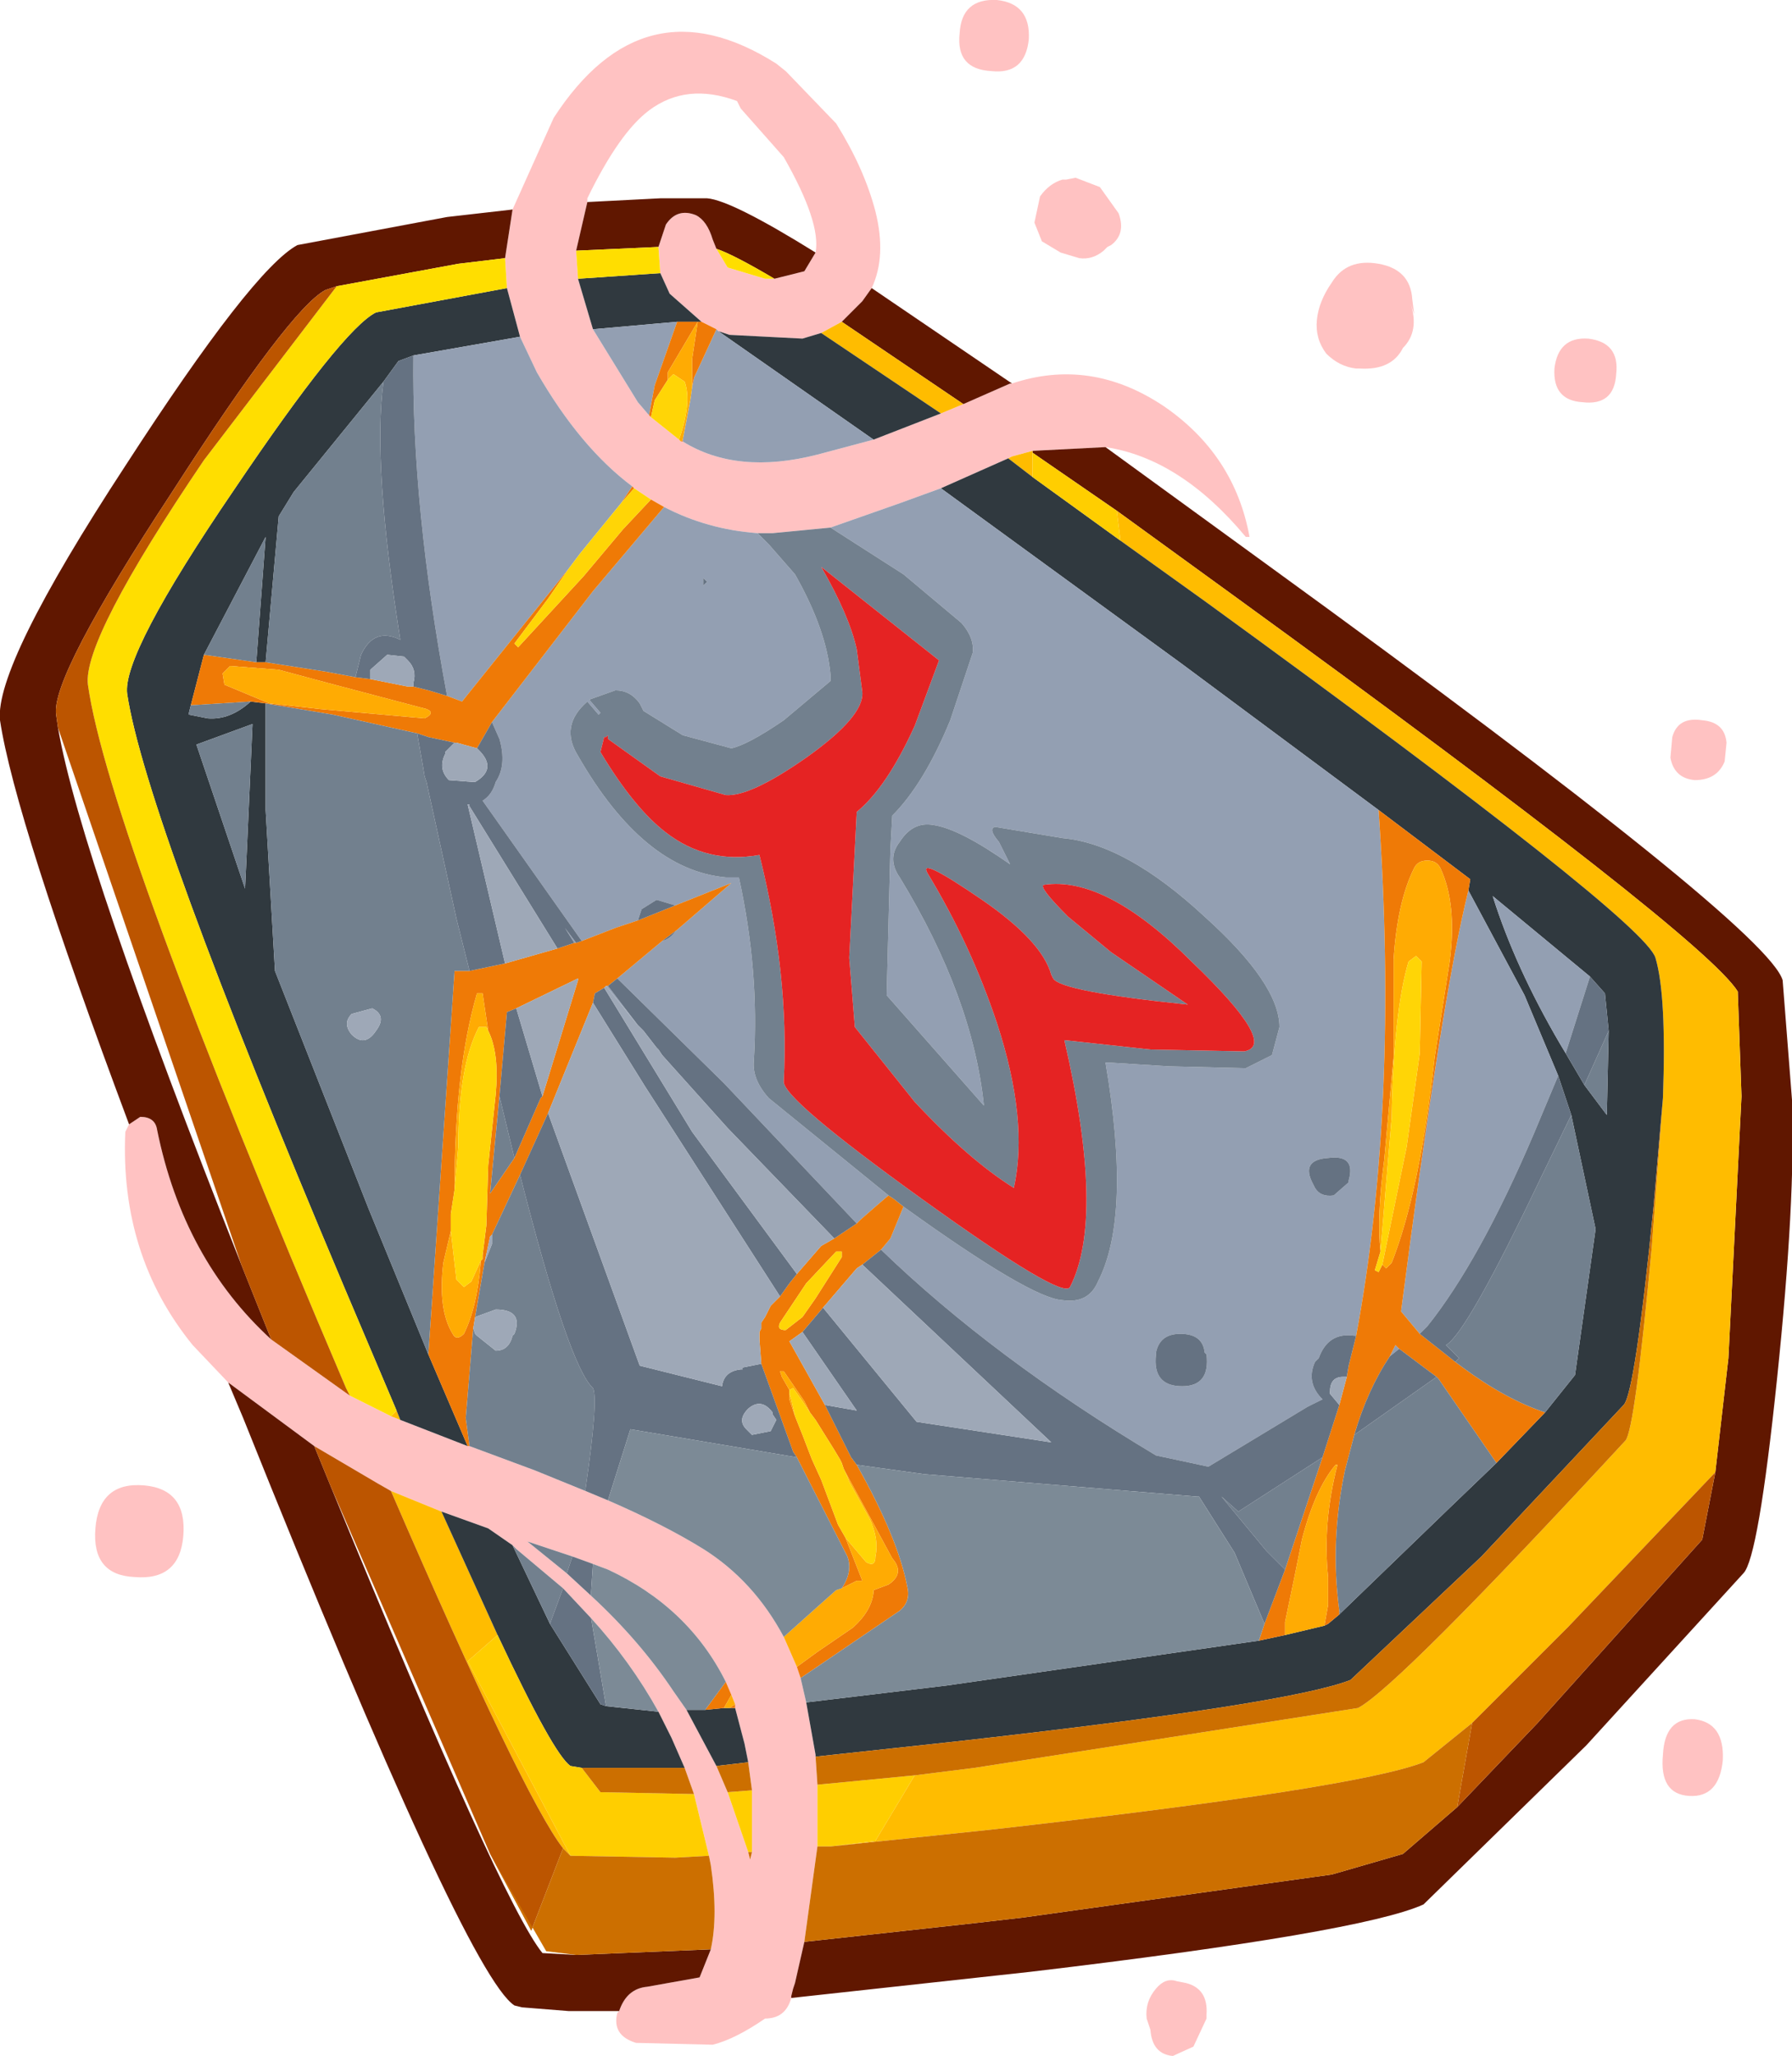
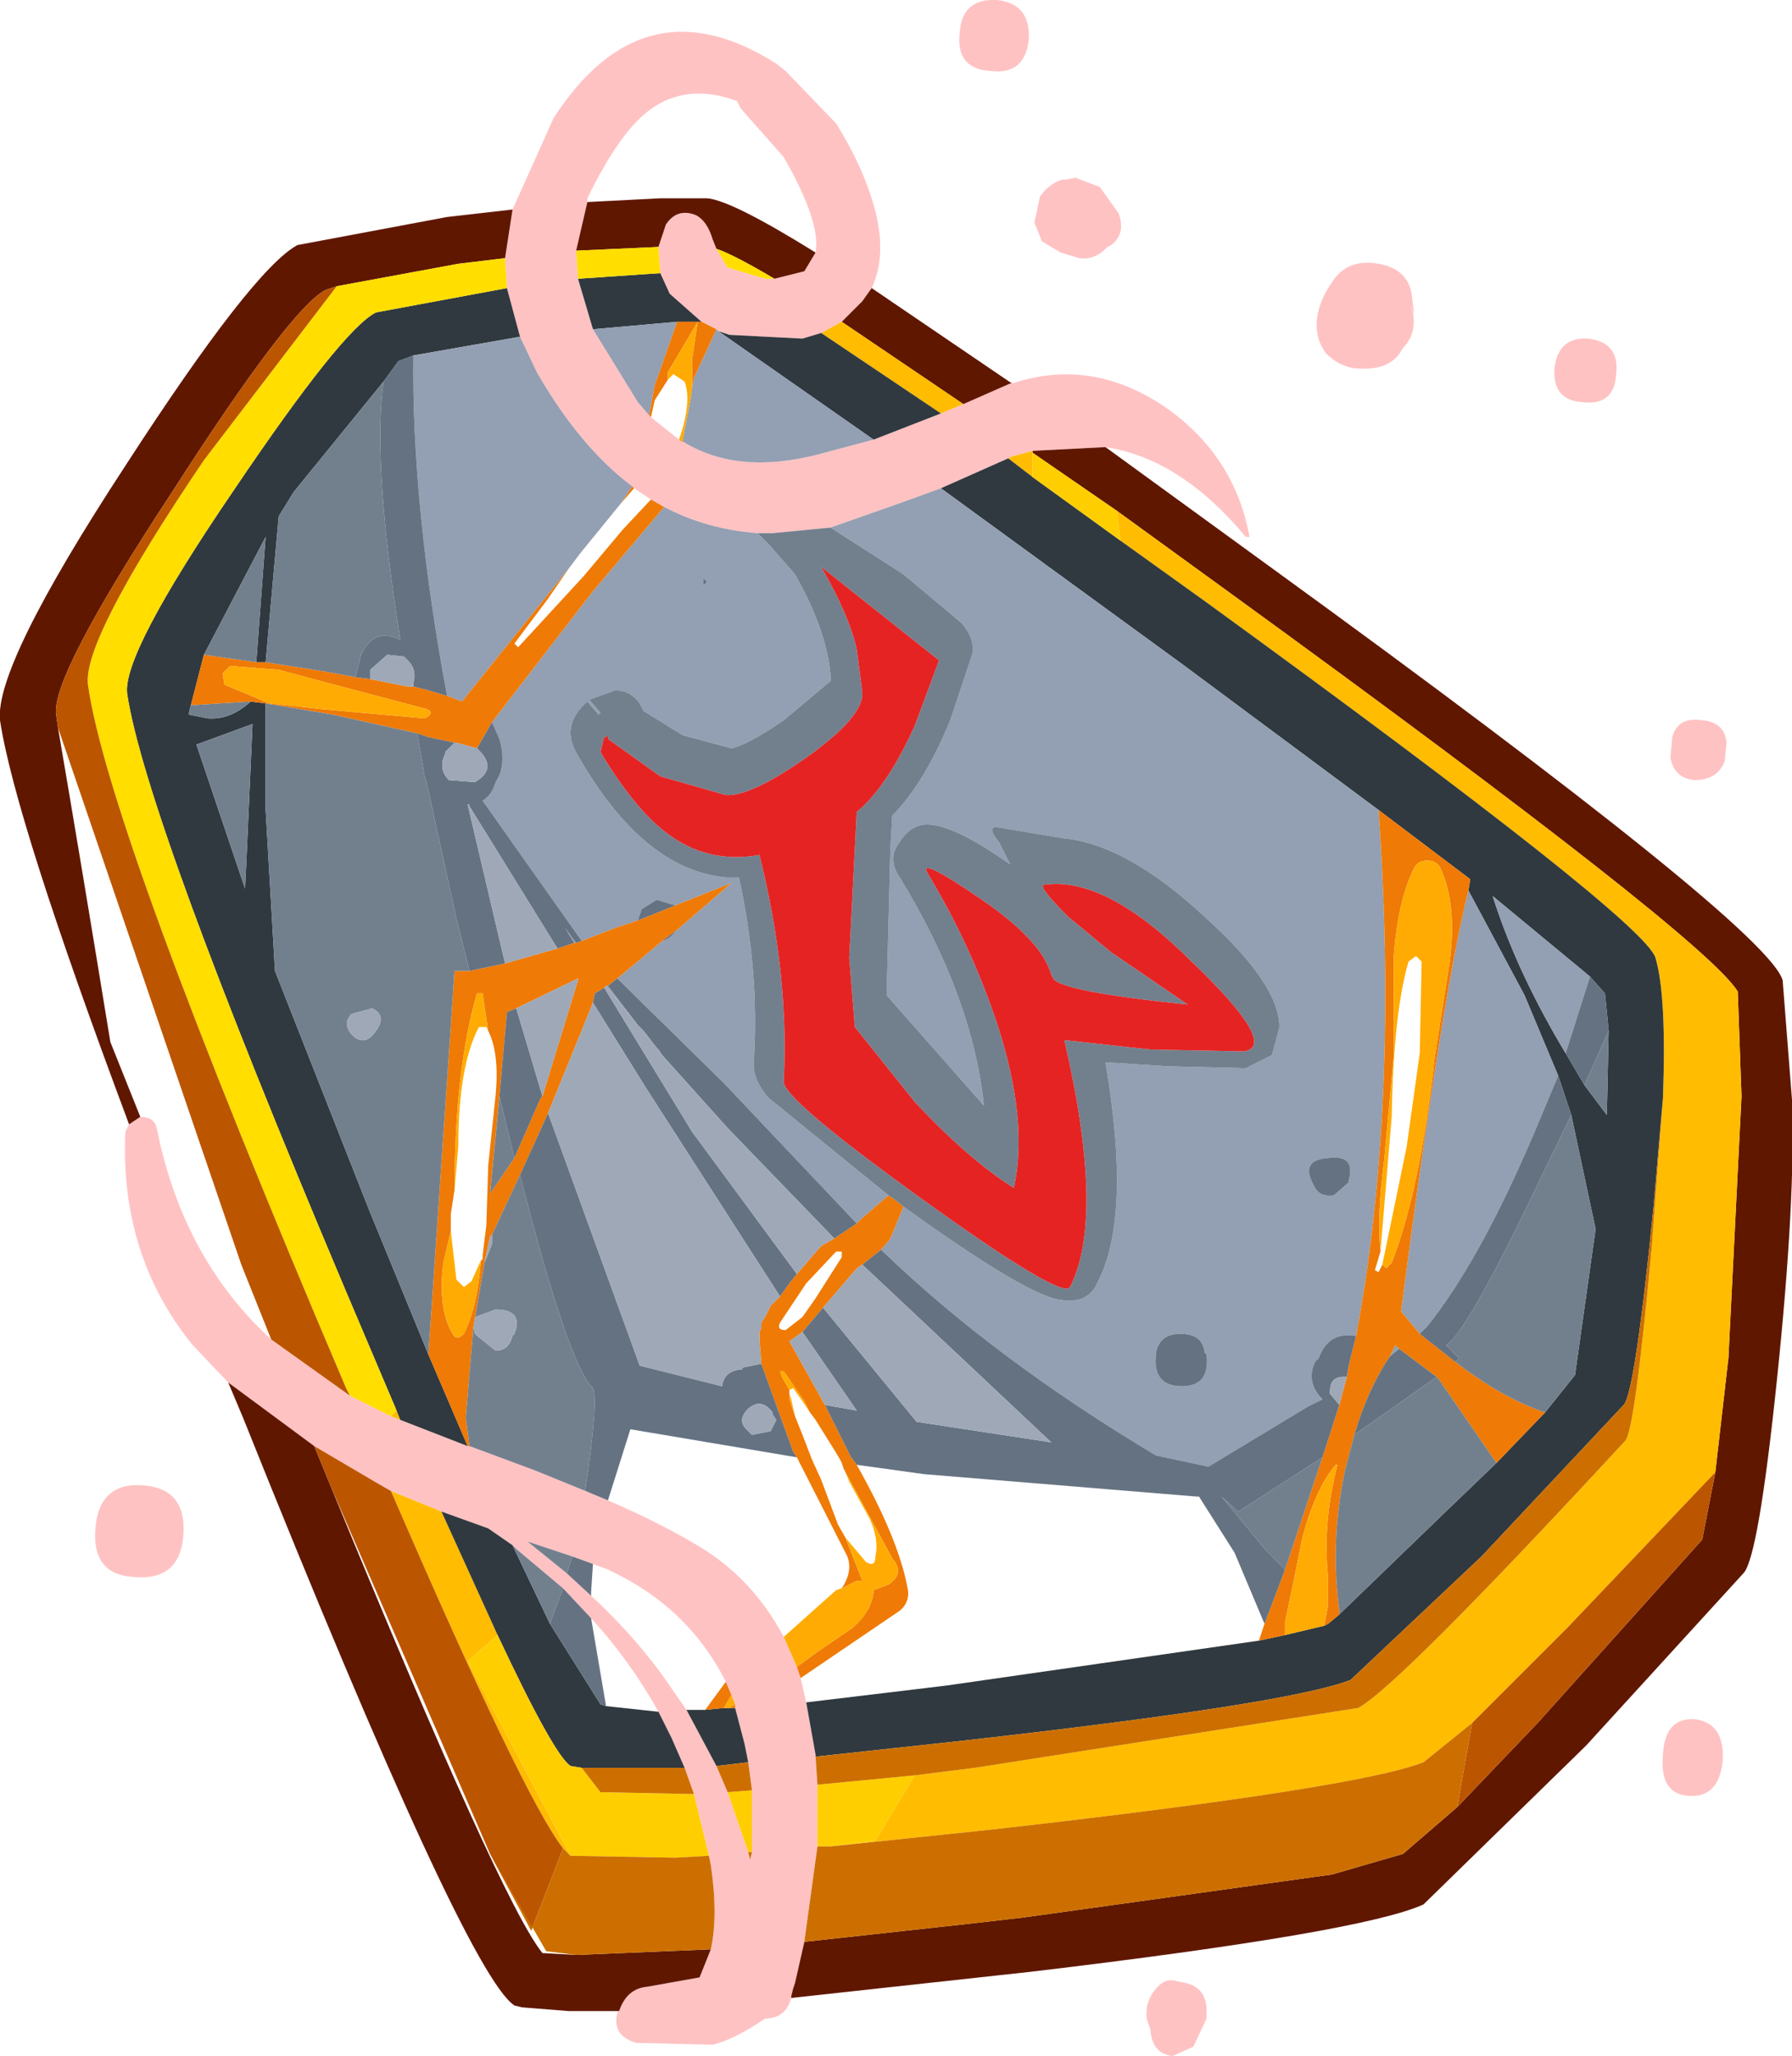
<svg xmlns="http://www.w3.org/2000/svg" version="1.1" width="47.9" height="54.95" viewBox="-23.95 -27.45 47.9 54.95" id="svg2">
  <defs id="defs75" />
  <g id="shape_1" style="stroke-linecap:round;stroke-linejoin:round">
    <path d="m 2.7,-27.45 m 0,0 q -0.95,-0.05 -1,0.9 -0.1,0.95 0.85,1 0.9,0.1 1,-0.85 0.05,-0.95 -0.85,-1.05 m 10.85,9.3 q 0.45,-0.45 0.2,-1.2 l 0.1,0.3 -0.05,-0.4 q -0.05,-0.8 -0.9,-0.95 -0.85,-0.15 -1.25,0.5 -0.35,0.5 -0.4,1 -0.05,0.5 0.25,0.9 0.35,0.35 0.8,0.4 l 0.1,0 q 0.85,0.05 1.15,-0.55 m 4.05,0.55 q -0.05,0.85 0.75,0.9 0.85,0.1 0.9,-0.75 0.1,-0.85 -0.75,-0.95 -0.8,-0.05 -0.9,0.8 M 5.75,-20.9 q 0.4,-0.3 0.2,-0.85 l -0.5,-0.7 -0.65,-0.25 -0.25,0.05 -0.1,0 q -0.35,0.1 -0.6,0.45 l -0.15,0.7 0.2,0.5 0.5,0.3 0.5,0.15 q 0.35,0.05 0.65,-0.2 l 0.1,-0.1 0.1,-0.05 m -2.7,3.7 -1.25,0.55 -0.6,0.25 -1.8,0.7 -1.5,0.4 q -2.15,0.55 -3.6,-0.35 l -0.05,0 -0.05,-0.05 -0.75,-0.6 -0.05,-0.05 -0.3,-0.35 -1.2,-1.95 -0.4,-1.35 -0.05,-0.75 0.3,-1.3 0,-0.1 q 0.85,-1.75 1.65,-2.35 1,-0.75 2.35,-0.25 l 0.1,0.2 1.15,1.3 q 1,1.75 0.85,2.55 l -0.3,0.5 -0.8,0.2 -0.25,0 -1,-0.3 -0.3,-0.5 -0.1,-0.25 q -0.15,-0.5 -0.45,-0.65 -0.5,-0.2 -0.8,0.25 l -0.2,0.6 0.05,0.7 0.25,0.55 0.85,0.75 0.4,0.2 0.05,0.05 0.3,0.1 1.95,0.1 0.5,-0.15 0.55,-0.3 0.55,-0.55 0.25,-0.35 q 0.4,-0.85 0.1,-2.05 -0.3,-1.15 -1.05,-2.35 l -1.3,-1.35 -0.05,-0.05 -0.25,-0.2 Q -6.75,-28 -9.15,-24.3 l -1.1,2.45 -0.2,1.3 0.05,0.8 0.35,1.3 0.45,0.95 q 1.15,2 2.55,3.05 l 0.05,0.05 0.45,0.3 0.35,0.2 q 1.15,0.6 2.5,0.7 l 0.4,0 1.55,-0.15 1.85,-0.65 1.1,-0.4 1.8,-0.8 0.1,-0.05 0.55,-0.15 1.95,-0.1 q 2,0.3 3.75,2.4 l 0.1,0 q -0.4,-2.2 -2.3,-3.5 -1.95,-1.3 -4.05,-0.6 l -0.05,0 m -5.75,42.75 0.25,-1.1 0.35,-2.55 0,-1.65 -0.05,-0.75 0,-0.05 L -2.4,18.05 -2.55,17.4 -2.65,17.1 -3,16.3 Q -3.8,14.8 -5.15,13.95 -6.2,13.3 -7.7,12.65 l -0.6,-0.25 -1.35,-0.55 -1.75,-0.65 -0.05,0 -1.8,-0.7 -0.25,-0.1 -0.5,-0.25 -0.6,-0.3 -2.1,-1.5 Q -19.05,6.2 -19.75,2.75 -19.8,2.4 -20.2,2.4 l -0.3,0.2 -0.1,0.2 q -0.15,3.3 1.8,5.7 l 0.95,1 2.3,1.7 1.7,1 0.35,0.2 1.35,0.55 1.25,0.45 0.65,0.45 0.1,0.1 1.25,1.05 0.75,0.8 q 1.05,1.15 1.8,2.5 L -6,19 l 0.35,0.8 0.25,0.7 0.4,1.65 0.05,0.25 q 0.2,1.35 0,2.25 l -0.3,0.75 -1.4,0.25 Q -7.2,25.7 -7.4,26.3 l -0.05,0.05 q -0.15,0.6 0.5,0.8 l 2.05,0.05 q 0.6,-0.15 1.4,-0.7 0.55,0 0.7,-0.55 l 0,-0.05 0.05,-0.2 0.05,-0.15 M 21.55,-8.2 q -0.65,-0.1 -0.8,0.45 L 20.7,-7.2 q 0.1,0.55 0.65,0.6 0.6,0 0.8,-0.5 L 22.2,-7.6 Q 22.15,-8.15 21.55,-8.2 M 21.2,20.55 q 0.8,0.05 0.9,-0.95 0.05,-1 -0.75,-1.1 -0.8,-0.05 -0.85,0.95 -0.1,1.05 0.7,1.1 M 7.4,27.5 7.95,27.25 8.3,26.5 8.3,26.4 Q 8.35,25.7 7.75,25.55 L 7.5,25.5 Q 7.2,25.4 6.95,25.7 6.65,26.05 6.7,26.5 l 0.1,0.3 q 0.05,0.65 0.6,0.7 m -11.95,-10 0.15,0.35 0.1,0.25 0,0.1 0.25,0.95 0.1,0.5 0.1,0.75 0,1.65 -0.05,0.2 -0.05,-0.2 -0.55,-1.6 -0.3,-0.7 -0.8,-1.5 -0.35,-0.5 q -0.9,-1.35 -2.2,-2.55 l -0.65,-0.6 -1.05,-0.85 1.2,0.4 0.55,0.2 0.4,0.15 q 2.15,1 3.15,3 m -15.8,-2.8 q 1.2,0.1 1.3,-1.1 0.1,-1.25 -1.05,-1.35 -1.2,-0.1 -1.3,1.15 -0.1,1.25 1.05,1.3" id="path5" style="fill:#ffc2c2;fill-opacity:1;stroke:none" />
    <path d="M 2.7,-27.45" id="path7" style="fill:none;stroke:none" />
-     <path d="m 3.1,-17.2 m 0,0 -3.75,-2.55 -0.25,0.35 -0.55,0.55 3.25,2.2 1.25,-0.55 0.05,0 m -11.35,-4.85 -0.3,1.3 2.2,-0.1 0.2,-0.6 q 0.3,-0.45 0.8,-0.25 0.3,0.15 0.45,0.65 l 0.1,0.25 q 0.45,0.15 1.55,0.8 l 0.8,-0.2 0.3,-0.5 q -2.25,-1.4 -2.9,-1.45 l -1.25,0 -1.95,0.1 m 13.85,6.55 -1.95,0.1 0,0.05 2.25,1.55 3.1,2.25 q 12.6,9.15 13.5,10.6 l 0.1,2.8 -0.35,7 -0.35,3.05 -0.35,1.8 -4.4,4.9 -2.15,2.25 -1.45,1.25 -1.9,0.55 -8.25,1.15 -1.3,0.15 -4.55,0.5 -0.25,1.1 -0.05,0.15 -0.05,0.2 0,0.05 6.4,-0.7 q 8.85,-1.05 10.5,-1.8 l 4.35,-4.25 4.2,-4.6 q 0.4,-0.4 0.9,-5.2 0.5,-4.8 0.4,-7.45 L 23.7,-1.25 Q 23.3,-2.65 10,-12.3 l -4.4,-3.2 m -20.85,-4.2 0.3,-0.1 3.25,-0.6 1.25,-0.15 0.2,-1.3 -1.75,0.2 -4,0.75 q -1.2,0.65 -4.6,5.9 -3.5,5.35 -3.35,6.8 0.4,2.65 3.45,10.8 l 0.3,-0.2 q 0.4,0 0.45,0.35 0.7,3.45 3.05,5.6 l -0.8,-2 Q -21.8,-4.5 -22.4,-8 l -0.05,-0.35 q -0.15,-1 3.1,-5.95 3.15,-4.9 4.1,-5.4 m -2.6,29.2 0.4,0.95 q 5.95,14.85 7.25,15.7 l 0.2,0.05 1.25,0.1 1.35,0 q 0.2,-0.6 0.75,-0.65 l 1.4,-0.25 0.3,-0.75 -3.6,0.15 -0.9,-0.05 Q -10.55,23.4 -15.1,12.3 l -0.45,-1.1 -2.3,-1.7" id="path9" style="fill:#601700;fill-opacity:1;stroke:none" />
+     <path d="m 3.1,-17.2 m 0,0 -3.75,-2.55 -0.25,0.35 -0.55,0.55 3.25,2.2 1.25,-0.55 0.05,0 m -11.35,-4.85 -0.3,1.3 2.2,-0.1 0.2,-0.6 q 0.3,-0.45 0.8,-0.25 0.3,0.15 0.45,0.65 l 0.1,0.25 q 0.45,0.15 1.55,0.8 l 0.8,-0.2 0.3,-0.5 q -2.25,-1.4 -2.9,-1.45 l -1.25,0 -1.95,0.1 m 13.85,6.55 -1.95,0.1 0,0.05 2.25,1.55 3.1,2.25 q 12.6,9.15 13.5,10.6 l 0.1,2.8 -0.35,7 -0.35,3.05 -0.35,1.8 -4.4,4.9 -2.15,2.25 -1.45,1.25 -1.9,0.55 -8.25,1.15 -1.3,0.15 -4.55,0.5 -0.25,1.1 -0.05,0.15 -0.05,0.2 0,0.05 6.4,-0.7 q 8.85,-1.05 10.5,-1.8 l 4.35,-4.25 4.2,-4.6 q 0.4,-0.4 0.9,-5.2 0.5,-4.8 0.4,-7.45 L 23.7,-1.25 Q 23.3,-2.65 10,-12.3 l -4.4,-3.2 m -20.85,-4.2 0.3,-0.1 3.25,-0.6 1.25,-0.15 0.2,-1.3 -1.75,0.2 -4,0.75 q -1.2,0.65 -4.6,5.9 -3.5,5.35 -3.35,6.8 0.4,2.65 3.45,10.8 l 0.3,-0.2 l -0.8,-2 Q -21.8,-4.5 -22.4,-8 l -0.05,-0.35 q -0.15,-1 3.1,-5.95 3.15,-4.9 4.1,-5.4 m -2.6,29.2 0.4,0.95 q 5.95,14.85 7.25,15.7 l 0.2,0.05 1.25,0.1 1.35,0 q 0.2,-0.6 0.75,-0.65 l 1.4,-0.25 0.3,-0.75 -3.6,0.15 -0.9,-0.05 Q -10.55,23.4 -15.1,12.3 l -0.45,-1.1 -2.3,-1.7" id="path9" style="fill:#601700;fill-opacity:1;stroke:none" />
    <path d="M 3.1,-17.2" id="path11" style="fill:none;stroke:none" />
    <path d="m 1.8,-16.65 m 0,0 -3.25,-2.2 -0.55,0.3 3.2,2.15 0.6,-0.25 m 1.3,1.4 -0.1,0.05 0.65,0.5 0,-0.65 0,-0.05 -0.55,0.15 m 5.9,3.7 -3.1,-2.25 0.1,0.8 2.3,1.65 q 11.7,8.5 12,9.5 0.3,1 0.2,3.75 l -0.3,4 q -0.45,4.85 -0.7,5.15 -6.1,6.6 -7.15,7.15 L 2.1,19.8 0.5,20 l -1.05,1.75 -1.2,0.15 4.3,-0.45 q 9.75,-1.1 11.55,-1.8 l 1.3,-1.05 2.55,-2.55 3.95,-4.15 0.35,-3.05 0.35,-7 -0.1,-2.8 Q 21.6,-2.4 9,-11.55 m -22.25,22.05 -0.1,-0.25 -0.15,0.15 0.25,0.1 m 1.1,2.45 -1.35,-0.55 q 3.55,8.2 4.6,9.55 l 0.2,0.2 -2.75,-5.2 0.8,-0.7 -1.5,-3.3" id="path13" style="fill:#ffbc00;fill-opacity:1;stroke:none" />
    <path d="M 1.8,-16.65" id="path15" style="fill:none;stroke:none" />
    <path d="m -0.6,-15.7 m 0,0 1.8,-0.7 -3.2,-2.15 -0.5,0.15 -1.95,-0.1 -0.3,-0.1 4.15,2.9 m -7.9,-4.3 0.4,1.35 2.25,-0.2 0.55,0 0.1,0 -0.85,-0.75 -0.25,-0.55 -2.2,0.15 m 16.15,10.3 5.25,3.9 2.45,1.85 -0.05,0.3 1.5,2.8 0.9,2.15 0.35,1.05 0.65,3.05 -0.55,3.9 -0.8,1 -1.3,1.35 -1.25,1.2 -2.9,2.8 -0.05,0.05 -0.3,0.25 -0.1,0.05 -1.05,0.25 -0.7,0.15 -8.35,1.2 -3.75,0.45 0.25,1.4 0,0.05 3.7,-0.4 q 8.95,-1 10.6,-1.65 l 3.5,-3.3 3.8,-4.05 q 0.3,-0.3 0.8,-5.3 L 20.5,1.9 q 0.1,-2.75 -0.2,-3.75 -0.3,-1 -12,-9.5 L 6,-13 3.65,-14.7 3,-15.2 l -1.8,0.8 6.45,4.7 m -20.55,-8.25 2.85,-0.5 -0.35,-1.3 -3.5,0.65 q -0.9,0.45 -3.8,4.75 -3,4.4 -2.85,5.45 0.5,3.3 5.8,15.85 l 1.4,3.3 0.1,0.25 1.8,0.7 -1.05,-2.45 -1.6,-3.9 -2.5,-6.35 -0.25,-4.3 0,-2.85 -0.4,-0.05 q -0.55,0.5 -1.15,0.45 l -0.5,-0.1 0,-0.05 0.05,-0.2 0.35,-1.35 1.65,-3.15 -0.25,3.35 0.25,0 0.35,-3.9 0.4,-0.65 2.4,-2.95 0.4,-0.55 0.4,-0.15 m 2,31.35 -1.25,-0.45 1.5,3.3 q 1.5,3.2 1.95,3.5 l 0.3,0.05 2.75,0 L -6,19 -6.35,18.3 -7.75,18.15 -7.9,18.1 l -1.35,-2.15 -1,-2.1 -0.65,-0.45 m 6.3,4.8 -0.5,0.05 -0.5,0 0.8,1.5 0.85,-0.1 -0.1,-0.5 -0.25,-0.95 -0.15,0 -0.15,0 M 17.9,0.7 17.75,0.45 q -1.2,-2.05 -1.8,-3.95 l 2.6,2.15 0.4,0.45 0.1,1 L 19,2.35 18.4,1.55 17.9,0.7 m -35.1,-8.8 -0.15,3.35 -0.05,1.05 -1.3,-3.85 1.5,-0.55" id="path17" style="fill:#30393f;fill-opacity:1;stroke:none" />
    <path d="M -0.6,-15.7" id="path19" style="fill:none;stroke:none" />
    <path d="m -2.1,-15.3 m 0,0 1.5,-0.4 -4.15,-2.9 -0.05,-0.05 -0.6,1.3 -0.05,0.25 -0.05,0.35 -0.2,1.05 0,0.05 q 1.45,0.9 3.6,0.35 m -4.8,-1.4 0.3,0.35 0.15,-0.8 0.6,-1.7 -2.25,0.2 1.2,1.95 m 23.7,15.85 -1.5,-2.8 Q 14.6,-0.85 13.5,7.6 L 14,8.2 14.2,8 Q 15.6,6.25 17.05,2.85 L 17.7,1.3 16.8,-0.85 m 0.95,1.3 0.15,0.25 0.65,-2.05 -2.6,-2.15 q 0.6,1.9 1.8,3.95 M 11.55,3.5 Q 12.3,3.4 12.1,4.1 l 0,0.05 -0.4,0.35 Q 11.35,4.55 11.2,4.3 L 11.15,4.2 Q 10.8,3.55 11.55,3.5 m 1.8,5 -0.15,0.3 0.25,-0.2 -0.1,-0.1 m -6.4,0.25 0,-0.05 Q 7.05,8.2 7.6,8.2 8.2,8.2 8.25,8.7 L 8.3,8.75 Q 8.4,9.6 7.65,9.6 6.85,9.6 6.95,8.75 M -3.7,-13.2 q -1.35,-0.1 -2.5,-0.7 l -1.9,2.25 -2.7,3.5 0.2,0.45 q 0.2,0.7 -0.1,1.15 -0.1,0.35 -0.35,0.5 l 2.65,3.75 0.9,-0.35 0.6,-0.2 0.1,-0.3 0.4,-0.25 0.5,0.15 1.5,-0.6 -1.45,1.25 -0.05,0.05 q -0.15,0.2 -0.35,0.25 l -1.2,1 2.85,2.8 3.55,3.75 0.1,-0.1 L -0.55,4.8 -0.2,4.5 -3.4,1.9 Q -3.85,1.4 -3.8,0.9 -3.65,-1.5 -4.2,-4 l -0.35,0 Q -6.75,-4.2 -8.5,-7.25 -9,-8.05 -8.25,-8.7 l 0.3,0.35 L -7.9,-8.4 -8.2,-8.75 -7.5,-9 q 0.4,0 0.65,0.35 l 0.1,0.2 1.05,0.65 1.3,0.35 q 0.45,-0.1 1.4,-0.75 l 1.25,-1.05 0,-0.15 q -0.1,-1.2 -0.95,-2.7 l -0.7,-0.8 -0.3,-0.3 m -5.15,10.55 0.25,0.4 0.05,0 -0.3,-0.4 m 3.8,-9.25 -0.1,0.1 0,-0.2 0.1,0.1 m -2.65,10.8 -0.05,0 0.85,1.05 -0.8,-1.05 m 8.9,-13.3 -1.1,0.4 -1.85,0.65 1.95,1.25 1.55,1.3 q 0.35,0.4 0.3,0.8 l -0.6,1.8 q -0.7,1.7 -1.55,2.55 l -0.05,0.9 -0.1,3.9 2.6,2.95 Q 2.05,-0.8 0.1,-4 -0.25,-4.5 0.1,-4.95 0.45,-5.5 1,-5.4 q 0.7,0.1 2.05,1.05 l -0.3,-0.6 q -0.3,-0.35 -0.1,-0.4 l 1.8,0.3 q 1.7,0.15 3.8,2.1 2,1.8 2,2.95 L 10.05,0.75 9.35,1.1 7.3,1.05 5.7,0.95 5.6,0.95 Q 6.3,5.05 5.4,6.8 5.15,7.4 4.45,7.3 3.6,7.25 0.2,4.8 l -0.35,0.85 -0.25,0.3 q 3,2.9 7.35,5.5 l 1.4,0.3 2.65,-1.6 0.4,-0.2 Q 10.95,9.5 11.2,8.95 L 11.25,8.9 11.3,8.85 q 0.25,-0.7 0.95,-0.6 l 0.05,0 Q 13.45,2.1 12.9,-5.8 L 7.65,-9.7 1.2,-14.4 m -8.25,-0.05 q -1.4,-1.05 -2.55,-3.05 l -0.45,-0.95 -2.85,0.5 q -0.05,4 0.9,9.1 l 0.4,0.15 2.85,-3.55 0.3,-0.4 1.1,-1.35 0.3,-0.45" id="path21" style="fill:#939fb2;fill-opacity:1;stroke:none" />
    <path d="M -2.1,-15.3" id="path23" style="fill:none;stroke:none" />
    <path d="m -5.75,-15.65 m 0,0 0.05,0 0,-0.05 -0.05,0.05 m -0.85,-0.7 0.05,0.05 0.1,-0.45 0.35,-0.55 0,-0.2 0.8,-1.35 -0.55,0 -0.6,1.7 -0.15,0.8 m 1.8,-2.3 -0.4,-0.2 -0.1,0 -0.15,1 0,0.75 0.05,-0.25 0.6,-1.3 M -0.15,5.65 0.2,4.8 -0.05,4.6 -0.2,4.5 l -0.35,0.3 -0.4,0.35 -0.1,0.1 -0.6,0.4 L -2,5.85 -2.65,6.6 -2.85,6.85 -3.1,7.2 -3.35,7.45 -3.5,7.75 -3.6,7.9 l 0,0.15 -0.05,0.1 0,0.2 0.05,0.65 0.85,2.35 0.1,0.15 1.35,2.65 q 0.15,0.4 -0.15,0.85 l 0.4,-0.2 0.15,0 L -1.35,13.65 -1.55,13.3 -2,12.1 -2.25,11.55 -2.5,10.9 -2.7,10.4 -2.85,9.95 l 0,-0.05 0,-0.1 0,-0.1 -0.2,-0.35 -0.05,-0.15 0.1,0 0.55,0.8 0.15,0.3 0.15,0.2 0.5,0.8 0.15,0.25 0.05,0.1 0.05,0.15 0.05,0.1 0.6,1.1 0.65,1.2 q 0.35,0.4 -0.1,0.7 l -0.4,0.15 0,0.05 q -0.05,0.5 -0.55,0.95 l -0.95,0.65 -0.55,0.4 0.1,0.3 2.65,-1.8 Q 0.4,15.35 0.3,14.95 0.05,13.65 -1.05,11.7 L -1.2,11.5 -1.9,10.1 -2.85,8.4 -2.5,8.15 -1.95,7.5 l 0.9,-1.05 0.15,-0.1 0.5,-0.4 0.25,-0.3 M 12.9,-5.8 q 0.55,7.9 -0.6,14.05 l -0.2,0.8 -0.05,0.3 -0.2,0.75 -0.45,1.4 -1,3 -0.55,1.45 -0.15,0.45 0.7,-0.15 0,-0.35 0.25,-1.2 0.2,-1 q 0.35,-1.35 0.9,-2 l 0.05,0 q -0.4,1.55 -0.25,3 l 0,0.75 -0.1,0.55 0.1,-0.05 0.3,-0.25 0,-0.1 Q 11.6,13.75 12,11.85 L 12.25,10.9 Q 12.6,9.7 13.2,8.8 l 0.15,-0.3 0.1,0.1 1,0.75 0.05,0.05 1.55,2.25 1.3,-1.35 Q 16.3,9.95 15.15,9.1 L 14.95,8.95 14,8.2 13.5,7.6 q 1.1,-8.45 1.8,-11.25 L 15.35,-3.95 12.9,-5.8 M 13.1,6.45 13,6.35 12.9,6.55 12.8,6.5 12.95,6 q -0.1,-0.95 0.1,-2.45 l 0.25,-2.75 0,-2.6 q 0.1,-1.55 0.55,-2.45 0.1,-0.2 0.35,-0.2 0.25,0 0.35,0.2 0.45,0.95 0.25,2.5 L 14.4,0.8 Q 14,4.4 13.25,6.3 L 13.1,6.45 M -11.6,-8.7 -12,-8.85 -12.5,-9 l -0.4,-0.1 -0.15,0 -1,-0.2 -0.4,-0.05 -0.8,-0.15 -1.6,-0.25 -0.25,0 -1.4,-0.2 -0.35,1.35 1.6,-0.1 0.4,0.05 1.8,0.3 2.25,0.5 0.3,0.1 0.7,0.15 0.05,0 0.55,0.15 0.4,-0.7 2.7,-3.5 1.9,-2.25 -0.35,-0.2 -0.75,0.8 -1.05,1.25 -1.75,1.9 -0.1,-0.1 0.9,-1.2 0.55,-0.8 -2.85,3.55 m 4.55,-5.75 -0.3,0.45 0.35,-0.4 -0.05,-0.05 m -5.45,23.2 1.05,2.45 0.05,0 -0.1,-0.75 0.2,-2.4 0.05,-0.3 0.25,-1.45 0.15,-0.7 0.05,-0.05 0.75,-1.6 0.75,-1.65 1.2,-2.95 0.05,-0.25 0.25,-0.15 0.05,-0.05 0.05,0 0.25,-0.2 1.2,-1 0.4,-0.3 1.45,-1.25 -1.5,0.6 -1,0.4 -0.6,0.2 -0.9,0.35 -0.15,0.05 -0.05,0 -0.45,0.15 -1.4,0.4 -0.95,0.2 -0.4,0 -0.7,10.25 m -2.7,-17.95 2.65,0.7 q 0.25,0.1 -0.05,0.25 l -2.8,-0.25 -1.35,-0.15 -1.2,-0.5 -0.05,-0.3 0.2,-0.2 1.3,0.1 1.3,0.35 m 4.15,8.3 0.15,1 q 0.3,0.6 0.2,1.7 l -0.2,1.9 -0.05,1.6 -0.1,0.8 0,0.1 -0.05,0.05 0,0.05 q -0.1,1.2 -0.45,1.9 -0.2,0.2 -0.3,0 -0.4,-0.65 -0.25,-1.9 l 0.2,-0.85 0,-0.45 0.1,-0.65 q 0,-3.2 0.6,-5.25 l 0.15,0 m 9.45,6.9 0.15,0 0,0.15 -0.7,1.1 -0.35,0.5 -0.45,0.35 Q -3.2,8.1 -3.1,7.9 L -2.4,6.85 -1.6,6 m -2.7,12.2 0,-0.1 -0.15,0.1 0.15,0 m -6.3,-16.35 0.2,-2.25 0.25,-0.1 1.65,-0.8 0,0.05 -0.95,3.1 -0.05,0.05 -0.7,1.6 -0.65,0.95 0.25,-2.6 m 6.2,16 -0.15,-0.35 -0.55,0.75 0.5,-0.05 0.2,-0.35" id="path25" style="fill:#ef7a06;fill-opacity:1;stroke:none" />
    <path d="M -5.75,-15.65" id="path27" style="fill:none;stroke:none" />
    <path d="m -5.8,-15.7 m 0,0 0.05,0.05 0.05,-0.05 0.2,-1.05 0.05,-0.35 0,-0.75 0.15,-1 -0.8,1.35 0,0.2 0.15,-0.15 0.3,0.2 q 0.2,0.55 -0.15,1.55 m 16.2,31.95 1.05,-0.25 0.1,-0.55 0,-0.75 q -0.15,-1.45 0.25,-3 l -0.05,0 q -0.55,0.65 -0.9,2 l -0.2,1 -0.25,1.2 0,0.35 m -21.5,-9.95 0,-0.05 -0.25,0.55 -0.2,0.15 -0.2,-0.2 -0.15,-1.3 -0.2,0.85 q -0.15,1.25 0.25,1.9 0.1,0.2 0.3,0 0.35,-0.7 0.45,-1.9 m 10.05,8.5 -0.4,0.2 -0.15,0.05 -0.45,0.4 -0.95,0.85 0.35,0.8 0.55,-0.4 0.95,-0.65 q 0.5,-0.45 0.55,-0.95 l 0,-0.05 0.4,-0.15 q 0.45,-0.3 0.1,-0.7 l -0.65,-1.2 -0.6,-1.1 0.1,0.25 0.55,1 q 0.25,0.55 0.15,1 0,0.3 -0.25,0.15 l -0.55,-0.65 0.45,1.15 -0.15,0 M -2.85,9.95 -2.7,10.4 -2.8,9.95 -2.85,9.8 l 0,0.1 0,0.05 m -0.2,-0.6 0.2,0.35 0.1,-0.05 L -2.5,10 -2.3,10.3 -2.45,10 -3,9.2 l -0.1,0 0.05,0.15 m -1.35,8.5 -0.2,0.35 0.15,0 0.15,-0.1 -0.1,-0.25 M 12.95,6 13.25,2.4 Q 13.3,-0.4 13.7,-1.75 L 13.9,-1.9 14.05,-1.75 14,0.7 13.65,3.2 13,6.35 13.1,6.45 13.25,6.3 Q 14,4.4 14.4,0.8 l 0.4,-2.55 q 0.2,-1.55 -0.25,-2.5 -0.1,-0.2 -0.35,-0.2 -0.25,0 -0.35,0.2 -0.45,0.9 -0.55,2.45 l 0,2.6 -0.25,2.75 q -0.2,1.5 -0.1,2.45 m -25.5,-14.5 -2.65,-0.7 -1.3,-0.35 -1.3,-0.1 -0.2,0.2 0.05,0.3 1.2,0.5 1.35,0.15 2.8,0.25 q 0.3,-0.15 0.05,-0.25 m 1.65,8.6 -0.15,-1 -0.15,0 q -0.6,2.05 -0.6,5.25 l 0.1,-1.15 q 0,-2.15 0.55,-3.2 l 0.2,0 0.05,0.1" id="path29" style="fill:#ffab03;fill-opacity:1;stroke:none" />
    <path d="M -5.8,-15.7" id="path31" style="fill:none;stroke:none" />
-     <path d="m -6.55,-16.3 m 0,0 0.75,0.6 q 0.35,-1 0.15,-1.55 l -0.3,-0.2 -0.15,0.15 -0.35,0.55 -0.1,0.45 M 13.25,2.4 12.95,6 12.8,6.5 12.9,6.55 13,6.35 13.65,3.2 14,0.7 14.05,-1.75 13.9,-1.9 13.7,-1.75 Q 13.3,-0.4 13.25,2.4 m -21.7,-15.05 -0.3,0.4 -0.55,0.8 -0.9,1.2 0.1,0.1 1.75,-1.9 1.05,-1.25 0.75,-0.8 -0.45,-0.3 -0.35,0.4 -1.1,1.35 M -11.7,3.2 -11.8,4.35 -11.9,5 l 0,0.45 0.15,1.3 0.2,0.2 0.2,-0.15 0.25,-0.55 0.05,-0.05 0,-0.1 0.1,-0.8 0.05,-1.6 0.2,-1.9 q 0.1,-1.1 -0.2,-1.7 l -0.05,-0.1 -0.2,0 q -0.55,1.05 -0.55,3.2 m 10.15,10.1 0.2,0.35 0.55,0.65 q 0.25,0.15 0.25,-0.15 0.1,-0.45 -0.15,-1 l -0.55,-1 L -1.35,11.9 -1.4,11.8 -1.45,11.65 -1.5,11.55 -1.65,11.3 -2.15,10.5 -2.3,10.3 -2.5,10 -2.75,9.65 l -0.1,0.05 0,0.1 0.05,0.15 0.1,0.45 0.2,0.5 0.25,0.65 0.25,0.55 0.45,1.2 M -1.45,6 -1.6,6 -2.4,6.85 -3.1,7.9 q -0.1,0.2 0.15,0.2 l 0.45,-0.35 0.35,-0.5 0.7,-1.1 0,-0.15" id="path33" style="fill:#ffd506;fill-opacity:1;stroke:none" />
    <path d="M -6.55,-16.3" id="path35" style="fill:none;stroke:none" />
    <path d="m -8.55,-20.75 m 0,0 0.05,0.75 2.2,-0.15 -0.05,-0.7 -2.2,0.1 m 5.05,0.75 0.25,0 q -1.1,-0.65 -1.55,-0.8 l 0.3,0.5 1,0.3 m -11.2,29.65 0.1,0.2 0.6,0.3 0.5,0.25 0.15,-0.15 -1.4,-3.3 q -5.3,-12.55 -5.8,-15.85 -0.15,-1.05 2.85,-5.45 2.9,-4.3 3.8,-4.75 l 3.5,-0.65 -0.05,-0.8 -1.25,0.15 -3.25,0.6 -3.55,4.65 q -3.25,4.8 -3.1,6 0.55,3.9 6.9,18.8" id="path37" style="fill:#ffde00;fill-opacity:1;stroke:none" />
    <path d="M -8.55,-20.75" id="path39" style="fill:none;stroke:none" />
    <path d="m 0.2,-12.1 m 0,0 -1.95,-1.25 -1.55,0.15 -0.4,0 0.3,0.3 0.7,0.8 q 0.85,1.5 0.95,2.7 l 0,0.15 L -3,-8.2 q -0.95,0.65 -1.4,0.75 l -1.3,-0.35 -1.05,-0.65 -0.1,-0.2 Q -7.1,-9 -7.5,-9 l -0.7,0.25 0.3,0.35 -0.05,0.05 -0.3,-0.35 Q -9,-8.05 -8.5,-7.25 -6.75,-4.2 -4.55,-4 l 0.35,0 q 0.55,2.5 0.4,4.9 -0.05,0.5 0.4,1 l 3.2,2.6 0.15,0.1 0.25,0.2 Q 3.6,7.25 4.45,7.3 5.15,7.4 5.4,6.8 6.3,5.05 5.6,0.95 l 0.1,0 1.6,0.1 2.05,0.05 0.7,-0.35 0.2,-0.75 q 0,-1.15 -2,-2.95 -2.1,-1.95 -3.8,-2.1 l -1.8,-0.3 q -0.2,0.05 0.1,0.4 l 0.3,0.6 Q 1.7,-5.3 1,-5.4 0.45,-5.5 0.1,-4.95 -0.25,-4.5 0.1,-4 2.05,-0.8 2.35,2.1 l -2.6,-2.95 0.1,-3.9 0.05,-0.9 Q 0.75,-6.5 1.45,-8.2 l 0.6,-1.8 q 0.05,-0.4 -0.3,-0.8 L 0.2,-12.1 M -2,-12.3 1.15,-9.8 0.5,-8.05 q -0.75,1.65 -1.55,2.3 l -0.2,3.9 L -1.1,0 0.5,2 Q 1.95,3.55 3.15,4.3 3.55,2.5 2.7,-0.1 2,-2.2 0.85,-4.1 q -0.3,-0.5 1.45,0.7 1.6,1.1 1.85,2 l 0.05,0.1 q 0.2,0.35 3.6,0.7 L 5.75,-2 4.6,-2.95 Q 3.8,-3.75 3.95,-3.8 5.6,-4.05 7.9,-1.75 10.25,0.5 9.3,0.65 L 6.8,0.6 4.5,0.35 Q 5.6,5.1 4.65,6.95 4.45,7.3 0.7,4.6 -3.05,1.9 -3,1.45 -2.85,-1.4 -3.65,-4.6 -5.05,-4.35 -6.15,-5.2 -7,-5.85 -7.9,-7.35 l 0.1,-0.4 0.05,0 0.05,-0.05 0,0.1 1.4,1 1.75,0.5 q 0.65,0.05 2.15,-1 1.55,-1.1 1.5,-1.75 L -1.05,-10.1 Q -1.25,-11 -2,-12.3 M 18.7,5.4 18.05,2.35 17.25,4 q -2,4.2 -2.55,4.5 l 0.35,0.35 -0.1,0.1 0.2,0.15 q 1.15,0.85 2.2,1.2 l 0.8,-1 0.55,-3.9 m -3.9,7.45 1.25,-1.2 L 14.5,9.4 14.45,9.35 12.25,10.9 12,11.85 q -0.4,1.9 -0.15,3.75 l 0.05,0.05 2.9,-2.8 M 19,2.35 19.05,0.1 18.4,1.55 19,2.35 m -8.6,12.15 1,-3 -2.25,1.45 -0.45,-0.4 1.2,1.45 0.5,0.5 m -24.5,-9.65 1.6,3.9 0.7,-10.25 0.4,0 -0.35,-1.4 -0.8,-3.65 -0.05,-0.15 -0.05,-0.3 -0.15,-0.85 -2.25,-0.5 -1.8,-0.3 0,2.85 0.25,4.3 2.5,6.35 m -4.3,-13.1 q 0.6,0.05 1.15,-0.45 l -1.6,0.1 -0.05,0.2 0,0.05 0.5,0.1 m 1.55,-4.85 -1.65,3.15 1.4,0.2 0.25,-3.35 m 0.35,-0.55 -0.35,3.9 1.6,0.25 0.8,0.15 0.15,-0.6 q 0.35,-0.75 1.05,-0.4 -0.75,-4.7 -0.45,-6.9 l -2.4,2.95 -0.4,0.65 m -0.85,8.9 0.15,-3.35 -1.5,0.55 1.3,3.85 0.05,-1.05 m 2.8,4.95 q -0.25,-0.3 0,-0.55 L -14,-0.5 q 0.4,0.2 0.1,0.6 -0.3,0.45 -0.65,0.1 m 3.7,4.25 0.65,-0.95 -0.4,-1.65 -0.25,2.6 m 2.75,5.2 q -0.65,-0.6 -1.95,-5.7 l -0.75,1.6 0,0.25 -0.2,0.5 -0.25,1.45 0.55,-0.2 q 0.75,0 0.5,0.65 l -0.05,0.05 q -0.1,0.4 -0.45,0.4 l -0.5,-0.4 -0.05,-0.05 -0.05,-0.15 -0.2,2.4 0.1,0.75 1.75,0.65 1.35,0.55 0,-0.05 q 0.35,-2.4 0.2,-2.7 m -2.05,4.3 -0.1,-0.1 1,2.1 0.35,-0.95 -1.25,-1.05 m 0.3,-0.2 1.05,0.85 0.15,-0.45 -1.2,-0.4" id="path41" style="fill:#72808e;fill-opacity:1;stroke:none" />
-     <path d="M 0.2,-12.1" id="path43" style="fill:none;stroke:none" />
    <path d="m 6.95,11.45 m 0,0 Q 2.6,8.85 -0.4,5.95 l -0.5,0.4 5.05,4.75 -3.6,-0.55 -2.5,-3.05 -0.55,0.65 1.45,2.1 -0.85,-0.15 0.7,1.4 0.15,0.2 1.8,0.25 7.3,0.6 0.05,0 0.95,1.5 0.8,1.9 L 10.4,14.5 9.9,14 8.7,12.55 l 0.45,0.4 2.25,-1.45 0.45,-1.4 -0.25,-0.3 0,-0.05 q 0,-0.4 0.35,-0.4 l 0.1,0 0.05,-0.3 0.2,-0.8 -0.05,0 q -0.7,-0.1 -0.95,0.6 L 11.25,8.9 11.2,8.95 q -0.25,0.55 0.2,1 l -0.4,0.2 -2.65,1.6 -1.4,-0.3 M 18.05,2.35 17.7,1.3 17.05,2.85 Q 15.6,6.25 14.2,8 L 14,8.2 14.95,8.95 15.05,8.85 14.7,8.5 Q 15.25,8.2 17.25,4 l 0.8,-1.65 m -6.2,13.35 0.05,-0.05 -0.05,-0.05 0,0.1 m 7.1,-16.6 -0.4,-0.45 -0.65,2.05 0.5,0.85 0.65,-1.45 -0.1,-1 m -4.5,10.25 -1,-0.75 -0.25,0.2 q -0.6,0.9 -0.95,2.1 l 2.2,-1.55 M -12,-8.85 q -0.95,-5.1 -0.9,-9.1 l -0.4,0.15 -0.4,0.55 q -0.3,2.2 0.45,6.9 -0.7,-0.35 -1.05,0.4 l -0.15,0.6 0.4,0.05 0,-0.2 0,-0.05 0.45,-0.4 0.45,0.05 0.1,0.1 q 0.25,0.25 0.15,0.6 l 0,0.1 0.4,0.1 0.5,0.15 m -0.5,1.1 -0.3,-0.1 0.15,0.85 0.05,0.3 0.05,0.15 0.8,3.65 0.35,1.4 0.95,-0.2 -1,-4.25 0.05,0 0,0.05 2.35,3.8 0.45,-0.15 -0.25,-0.4 0.3,0.4 0.15,-0.05 -2.65,-3.75 q 0.25,-0.15 0.35,-0.5 0.3,-0.45 0.1,-1.15 l -0.2,-0.45 -0.4,0.7 0.05,0.05 q 0.5,0.5 -0.1,0.85 l -0.05,0 -0.65,-0.05 q -0.3,-0.3 -0.1,-0.7 l 0,-0.05 0.25,-0.25 -0.7,-0.15 m 2.1,7.35 -0.2,2.25 0.4,1.65 0.7,-1.6 0.05,-0.05 -0.7,-2.35 -0.25,0.1 m 3.6,-2.75 -0.1,0.3 1,-0.4 -0.5,-0.15 -0.4,0.25 m 0.9,0.6 0.05,-0.05 -0.4,0.3 q 0.2,-0.05 0.35,-0.25 m 1.3,4.05 -2.85,-2.8 -0.25,0.2 0.8,1.05 0.15,0.15 0.35,0.45 0.05,0.05 0.1,0.15 1.75,1.95 2.85,2.95 0.6,-0.4 L -4.6,1.5 M -8.05,-0.9 -8.1,-0.65 -6.7,1.6 -3.1,7.2 -2.85,6.85 -2.65,6.6 -5.45,2.8 -7.8,-1.05 -8.05,-0.9 M -2.75,11.35 -3.6,9 l -0.5,0.1 0,0.05 -0.05,0 Q -4.6,9.2 -4.65,9.6 L -6.85,9.05 -9.3,2.3 -10.05,3.95 q 1.3,5.1 1.95,5.7 0.15,0.3 -0.2,2.7 l 0,0.05 0.6,0.25 0.6,-1.9 4.45,0.75 -0.1,-0.15 m -0.55,-1.05 0,0.05 0.1,0.15 -0.15,0.3 -0.5,0.1 L -3.9,10.85 -4,10.75 Q -4.25,10.5 -3.95,10.2 -3.6,9.9 -3.3,10.3 m -4.85,5.5 -0.75,-0.8 -0.35,0.95 1.35,2.15 0.15,0.05 -0.4,-2.35 m -0.65,-1.2 0.65,0.6 0,-0.1 0.05,-0.75 -0.55,-0.2 -0.15,0.45 M 12.1,4.1 Q 12.3,3.4 11.55,3.5 10.8,3.55 11.15,4.2 l 0.05,0.1 q 0.15,0.25 0.5,0.2 l 0.4,-0.35 0,-0.05 m -5.15,4.6 0,0.05 Q 6.85,9.6 7.65,9.6 8.4,9.6 8.3,8.75 L 8.25,8.7 Q 8.2,8.2 7.6,8.2 7.05,8.2 6.95,8.7 m -12.1,-20.5 0.1,-0.1 -0.1,-0.1 0,0.2" id="path45" style="fill:#657282;fill-opacity:1;stroke:none" />
    <path d="M 6.95,11.45" id="path47" style="fill:none;stroke:none" />
    <path d="m 3.65,-15.35 m 0,0 0,0.65 L 6,-13 5.9,-13.8 3.65,-15.35 m -4.2,37.1 1.05,-1.75 -2.6,0.25 0,1.65 0.35,0 1.2,-0.15 M -5,22.15 -5.4,20.5 -7.9,20.45 -8.4,19.8 -8.7,19.75 q -0.45,-0.3 -1.95,-3.5 l -0.8,0.7 2.75,5.2 2.8,0.05 0.9,-0.05 m 1.15,-0.1 0,-1.65 -0.65,0.05 0.55,1.6 0.1,0" id="path49" style="fill:#ffce00;fill-opacity:1;stroke:none" />
    <path d="M 3.65,-15.35" id="path51" style="fill:none;stroke:none" />
    <path d="m 21.55,13.7 m 0,0 0.35,-1.8 -3.95,4.15 -2.55,2.55 -0.4,2.25 2.15,-2.25 4.4,-4.9 M -22.4,-8 l 4.9,14.35 0.8,2 2.1,1.5 -0.1,-0.2 q -6.35,-14.9 -6.9,-18.8 -0.15,-1.2 3.1,-6 l 3.55,-4.65 -0.3,0.1 q -0.95,0.5 -4.1,5.4 -3.25,4.95 -3.1,5.95 L -22.4,-8 m 6.85,19.2 0.45,1.1 4.25,9.8 1.1,2.05 0.85,-2.2 Q -9.95,20.6 -13.5,12.4 l -0.35,-0.2 -1.7,-1" id="path53" style="fill:#bc5500;fill-opacity:1;stroke:none" />
    <path d="M 21.55,13.7" id="path55" style="fill:none;stroke:none" />
    <path d="m 13.55,22.1 m 0,0 1.45,-1.25 0.4,-2.25 -1.3,1.05 q -1.8,0.7 -11.55,1.8 l -4.3,0.45 -0.35,0 -0.35,2.55 4.55,-0.5 1.3,-0.15 8.25,-1.15 1.9,-0.55 m 6.65,-16.2 0.3,-4 -0.25,2.9 q -0.5,5 -0.8,5.3 l -3.8,4.05 -3.5,3.3 Q 10.5,18.1 1.55,19.1 l -3.7,0.4 0.05,0.75 L 0.5,20 2.1,19.8 12.35,18.2 q 1.05,-0.55 7.15,-7.15 0.25,-0.3 0.7,-5.15 m -28.75,18.9 3.6,-0.15 q 0.2,-0.9 0,-2.25 L -5,22.15 l -0.9,0.05 -2.8,-0.05 -0.2,-0.2 -0.85,2.2 -1.1,-2.05 1.5,2.6 0.8,0.1 m 3.15,-4.3 -0.25,-0.7 -2.75,0 0.5,0.65 2.5,0.05 m 1.55,-0.1 -0.1,-0.75 -0.85,0.1 0.3,0.7 0.65,-0.05 m -0.05,1.85 0.05,-0.2 -0.1,0 0.05,0.2" id="path57" style="fill:#cc6f00;fill-opacity:1;stroke:none" />
    <path d="M 13.55,22.1" id="path59" style="fill:none;stroke:none" />
-     <path d="m 1.35,17.6 m 0,0 8.35,-1.2 0.15,-0.45 -0.8,-1.9 -0.95,-1.5 -0.05,0 -7.3,-0.6 -1.8,-0.25 q 1.1,1.95 1.35,3.25 0.1,0.4 -0.2,0.65 l -2.65,1.8 0.15,0.65 3.75,-0.45 M -1.3,14.15 -2.65,11.5 -7.1,10.75 l -0.6,1.9 q 1.5,0.65 2.55,1.3 1.35,0.85 2.15,2.35 l 0.95,-0.85 0.45,-0.4 0.15,-0.05 q 0.3,-0.45 0.15,-0.85 m -5.05,4.15 q -0.75,-1.35 -1.8,-2.5 l 0.4,2.35 1.4,0.15 m 1.25,-0.05 0.55,-0.75 q -1,-2 -3.15,-3 l -0.4,-0.15 -0.05,0.75 0,0.1 q 1.3,1.2 2.2,2.55 l 0.35,0.5 0.5,0" id="path61" style="fill:#7c8a96;fill-opacity:1;stroke:none" />
    <path d="M 1.35,17.6" id="path63" style="fill:none;stroke:none" />
    <path d="m 11.85,10.1 m 0,0 0.2,-0.75 -0.1,0 q -0.35,0 -0.35,0.4 l 0,0.05 0.25,0.3 m -7.7,1 -5.05,-4.75 -0.15,0.1 -0.9,1.05 2.5,3.05 3.6,0.55 m -5.2,-0.85 -1.45,-2.1 -0.35,0.25 0.95,1.7 0.85,0.15 m -13,-19.75 0,0.2 1,0.2 0.15,0 0,-0.1 q 0.1,-0.35 -0.15,-0.6 l -0.1,-0.1 -0.45,-0.05 -0.45,0.4 0,0.05 m 2.3,1.9 -0.05,0 -0.25,0.25 0,0.05 q -0.2,0.4 0.1,0.7 l 0.65,0.05 0.05,0 q 0.6,-0.35 0.1,-0.85 l -0.05,-0.05 -0.55,-0.15 m 0.3,1.65 1,4.25 1.4,-0.4 -2.35,-3.8 0,-0.05 -0.05,0 m 2.95,4.65 -1.65,0.8 0.7,2.35 0.95,-3.1 0,-0.05 m 0.75,0.2 -0.05,0.05 2.35,3.85 2.8,3.8 L -2,5.85 -1.65,5.65 -4.5,2.7 -6.25,0.75 -6.35,0.6 -6.4,0.55 -6.75,0.1 -6.9,-0.05 -7.75,-1.1 m 4.4,8.55 0.25,-0.25 -3.6,-5.6 -1.4,-2.25 -1.2,2.95 2.45,6.75 2.2,0.55 q 0.05,-0.4 0.5,-0.45 l 0.05,0 0,-0.05 0.5,-0.1 -0.05,-0.65 0,-0.2 0.05,-0.1 0,-0.15 0.1,-0.15 0.15,-0.3 m -7.35,0.1 -0.55,0.2 -0.05,0.3 0.05,0.15 0.05,0.05 0.5,0.4 q 0.35,0 0.45,-0.4 L -10.2,8.2 q 0.25,-0.65 -0.5,-0.65 m -3.85,-7.9 q -0.25,0.25 0,0.55 0.35,0.35 0.65,-0.1 0.3,-0.4 -0.1,-0.6 l -0.55,0.15 m 11.25,10.7 0,-0.05 Q -3.6,9.9 -3.95,10.2 -4.25,10.5 -4,10.75 l 0.1,0.1 0.05,0.05 0.5,-0.1 0.15,-0.3 -0.1,-0.15 M -11,6.3 l 0.2,-0.5 0,-0.25 -0.05,0.05 -0.15,0.7" id="path65" style="fill:#9ea8b7;fill-opacity:1;stroke:none" />
    <path d="M 11.85,10.1" id="path67" style="fill:none;stroke:none" />
    <path d="m 1.15,-9.8 m 0,0 -3.15,-2.5 q 0.75,1.3 0.95,2.2 l 0.15,1.15 q 0.05,0.65 -1.5,1.75 -1.5,1.05 -2.15,1 l -1.75,-0.5 -1.4,-1 0,-0.1 -0.05,0.05 -0.05,0 -0.1,0.4 q 0.9,1.5 1.75,2.15 1.1,0.85 2.5,0.6 0.8,3.2 0.65,6.05 Q -3.05,1.9 0.7,4.6 4.45,7.3 4.65,6.95 5.6,5.1 4.5,0.35 L 6.8,0.6 9.3,0.65 Q 10.25,0.5 7.9,-1.75 5.6,-4.05 3.95,-3.8 3.8,-3.75 4.6,-2.95 L 5.75,-2 7.8,-0.6 Q 4.4,-0.95 4.2,-1.3 L 4.15,-1.4 Q 3.9,-2.3 2.3,-3.4 0.55,-4.6 0.85,-4.1 2,-2.2 2.7,-0.1 3.55,2.5 3.15,4.3 1.95,3.55 0.5,2 l -1.6,-2 -0.15,-1.85 0.2,-3.9 q 0.8,-0.65 1.55,-2.3 L 1.15,-9.8" id="path69" style="fill:#e52323;fill-opacity:1;stroke:none" />
    <path d="M 1.15,-9.8" id="path71" style="fill:none;stroke:none" />
  </g>
</svg>